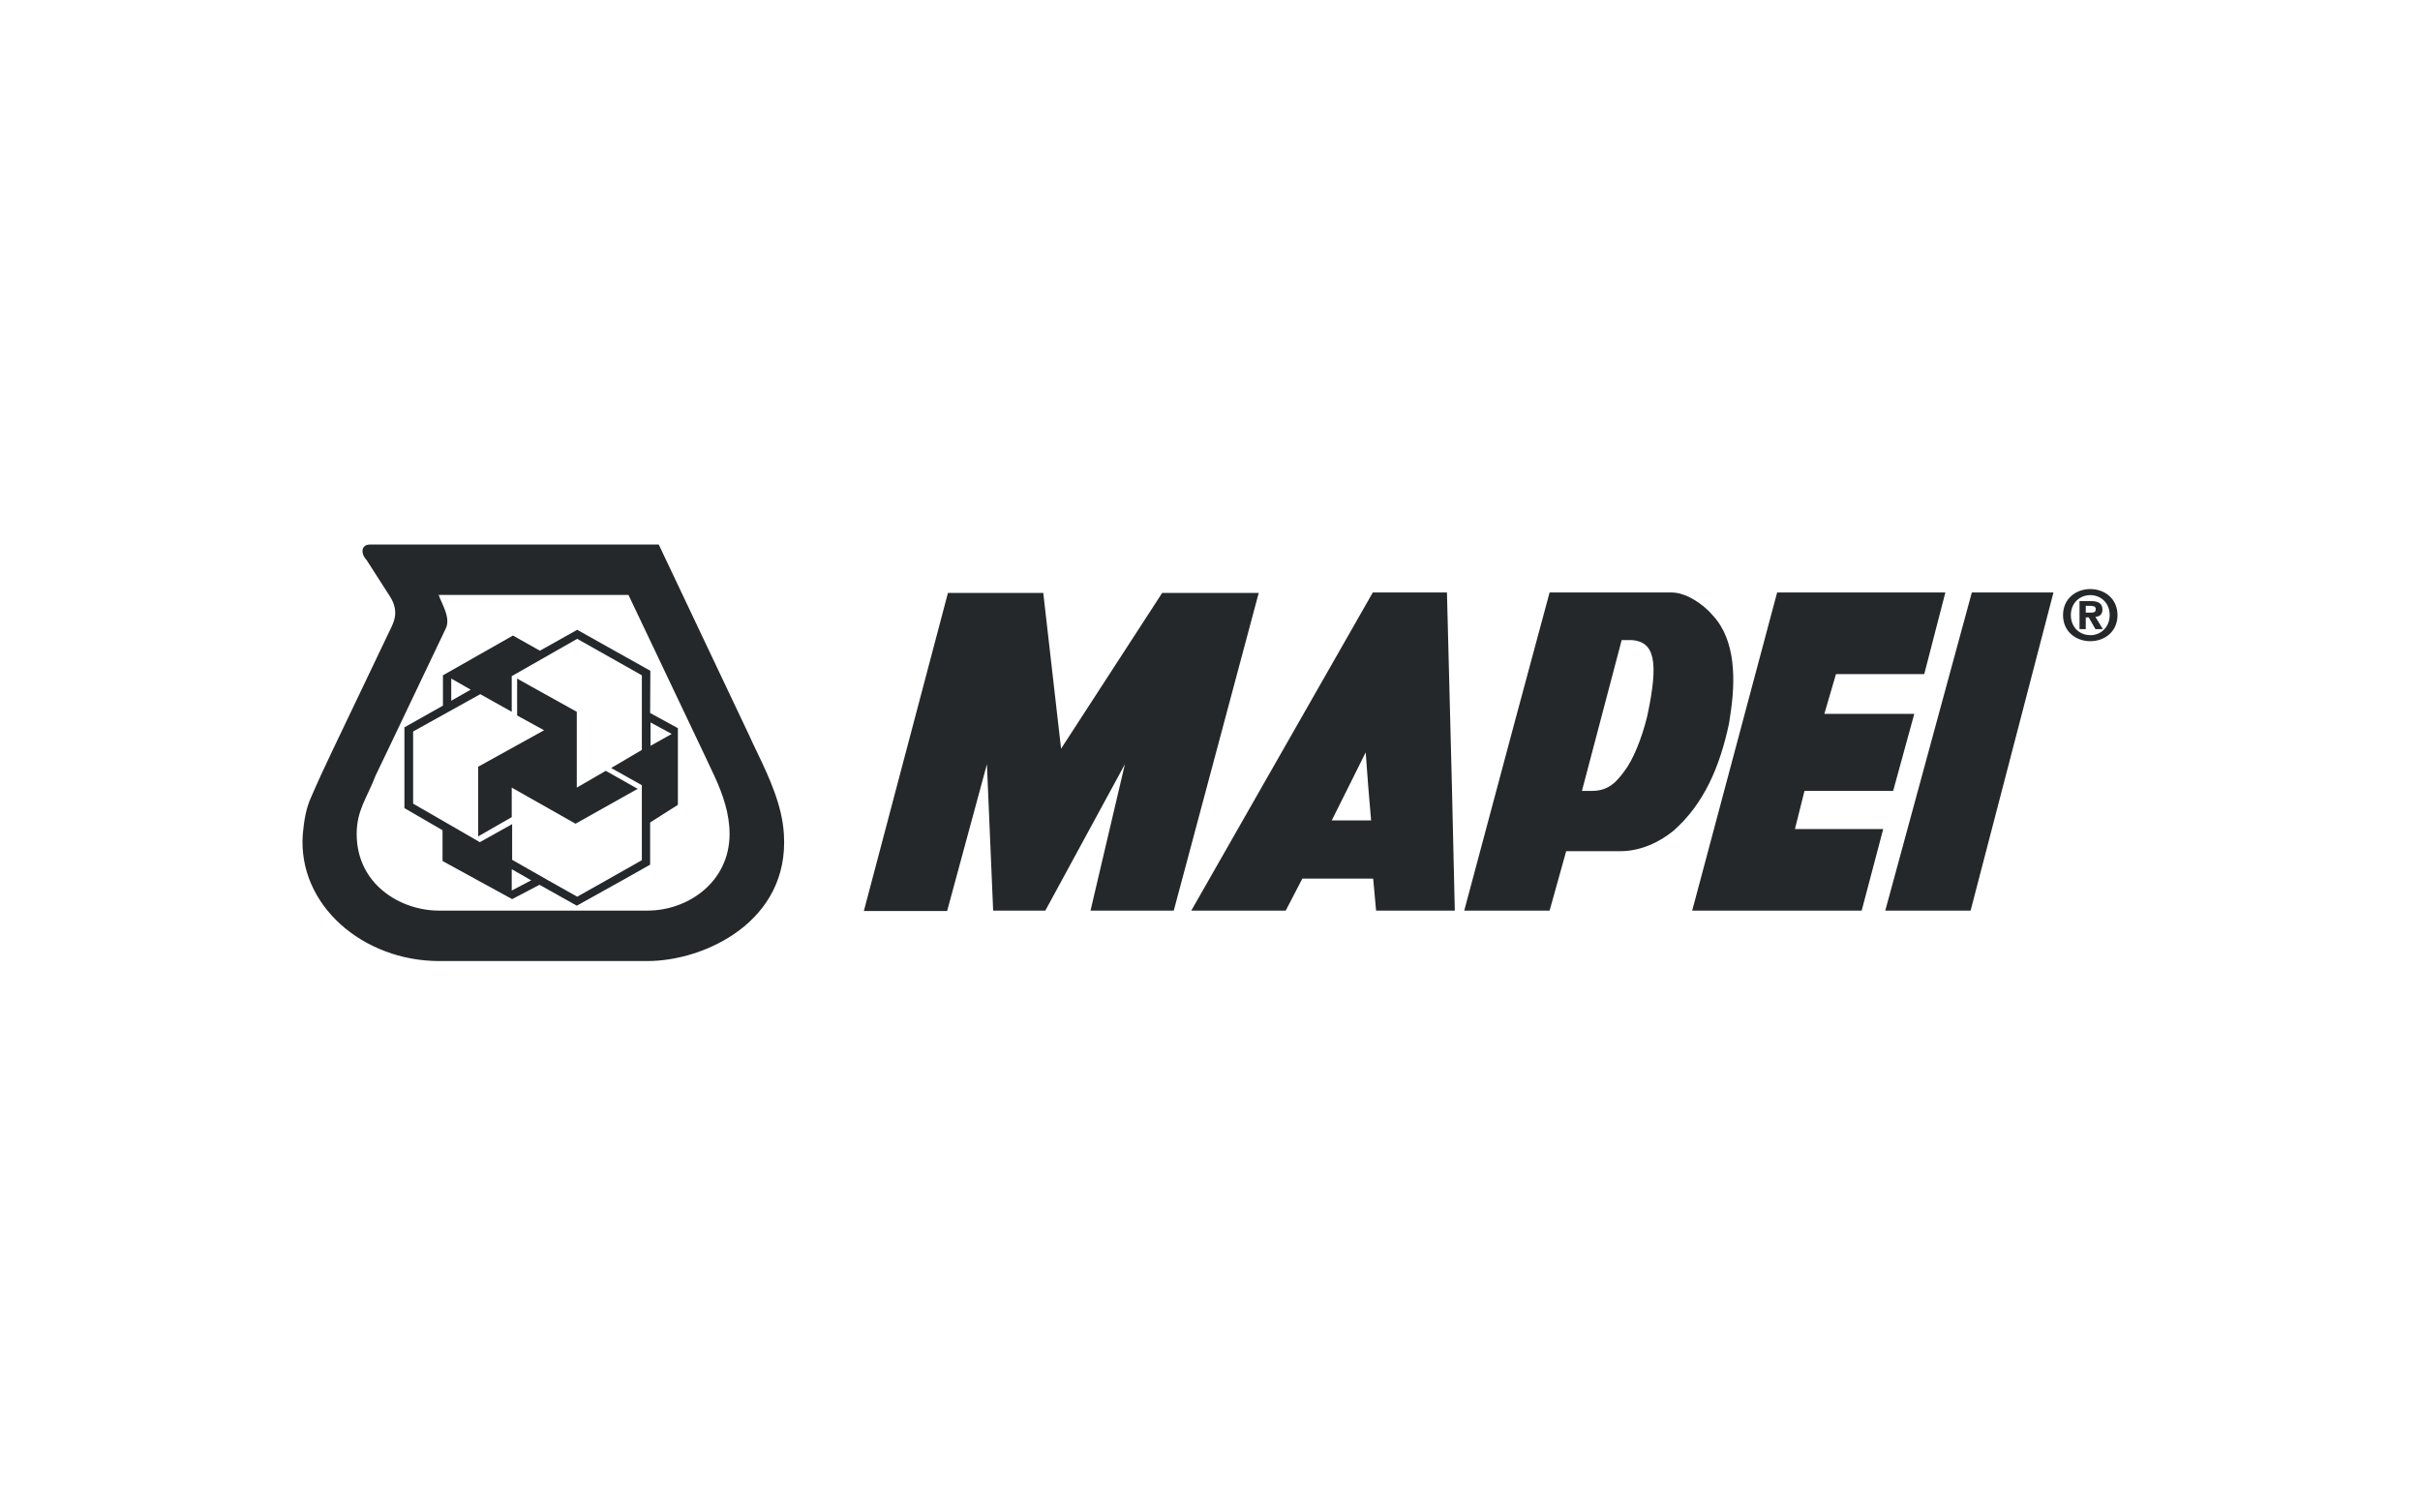
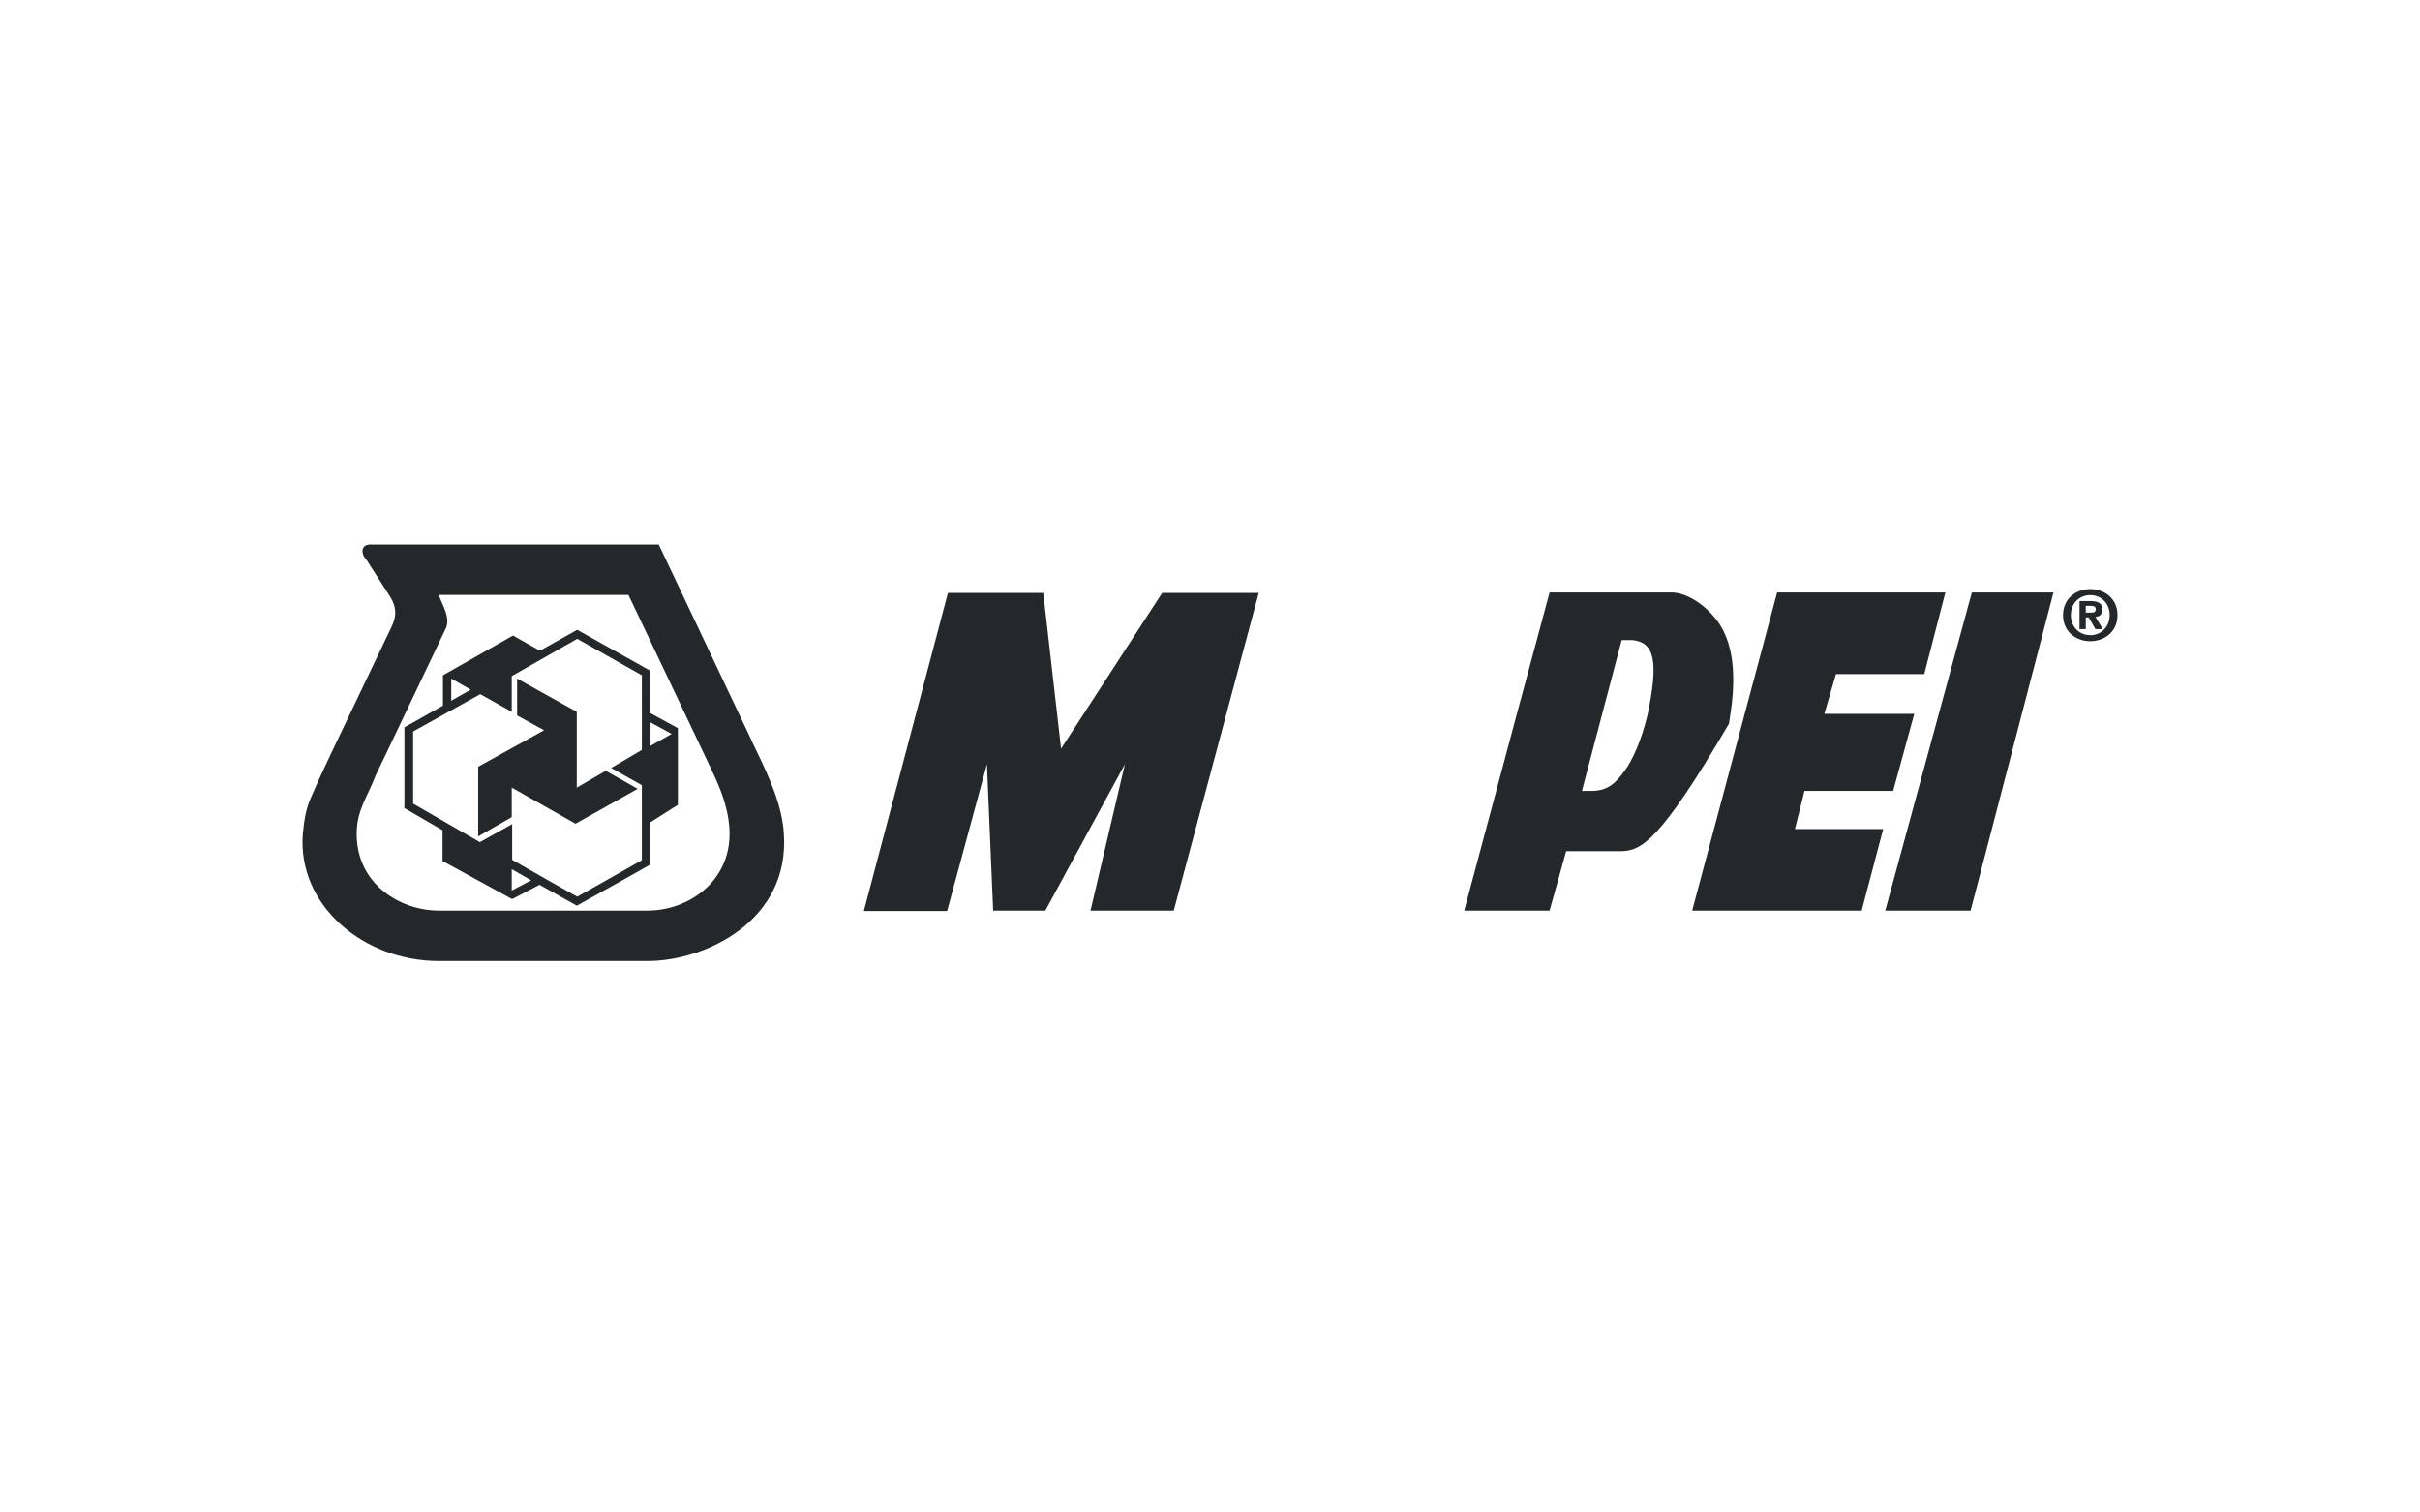
<svg xmlns="http://www.w3.org/2000/svg" width="160" height="100" viewBox="0 0 160 100" fill="none">
  <rect width="160" height="100" fill="white" />
  <g clip-path="url(#clip0_1546_37067)">
    <path d="M46.511 49.77L41.552 39.336H29.006C29.198 39.932 29.854 40.88 29.444 41.613L25.556 49.77L24.84 51.262C24.268 52.752 23.582 53.565 23.582 55.137C23.582 58.499 26.514 60.205 29.006 60.205H42.812C45.499 60.205 48.236 58.308 48.236 55.137C48.236 53.808 47.798 52.534 47.251 51.343L46.511 49.769V49.77ZM21.911 49.77L25.884 41.449C26.13 40.934 26.348 40.257 25.719 39.336L24.241 37.032C23.83 36.598 23.856 36 24.486 36H43.553L49.526 48.605C49.69 48.985 49.881 49.364 50.074 49.77C50.868 51.426 51.718 53.269 51.826 55.138C52.21 60.938 46.566 63.541 42.812 63.541H29.032C24.019 63.541 19.663 59.855 20.02 55.138C20.102 54.297 20.214 53.456 20.597 52.645C20.816 52.128 20.98 51.777 21.199 51.289L21.912 49.77H21.911Z" fill="#25282A" />
    <path d="M29.834 45.598V46.33L31.121 45.598L29.834 44.865V45.598ZM35.067 58.174L33.834 57.469V58.88L35.122 58.201L35.067 58.174ZM44.409 48.525L43.011 47.765V49.31L44.409 48.525ZM42.984 47.141L44.819 48.143V53.213L42.984 54.378V57.168L41.203 58.173L38.135 59.881L35.67 58.499L33.861 59.447L31.533 58.173L29.259 56.928V54.893L26.738 53.43V48.09L29.286 46.653V44.648L33.915 42.02L35.696 43.022L38.163 41.641L42.998 44.35L42.984 47.141ZM42.437 48.525V44.649L38.163 42.237L33.834 44.703V47.061L31.753 45.896L27.314 48.364V53.134L31.725 55.681L33.861 54.487V56.848L36.19 58.176L38.163 59.286L40.134 58.176L42.436 56.873V51.914L40.407 50.777L42.436 49.583V48.526L42.437 48.525Z" fill="#25282A" />
    <path d="M35.532 48.525L35.971 48.282L34.19 47.304V44.865L35.504 45.599L38.134 47.061V52.074L40.051 50.964L42.16 52.155L38.051 54.461L33.834 52.074V54.026L31.614 55.3V50.693L35.532 48.525Z" fill="#25282A" />
-     <path d="M90.461 51.995L90.294 49.742L89.172 51.995L88.049 54.244H90.652L90.461 51.995ZM83.447 51.995L90.763 39.174H95.666L95.995 51.995L96.185 60.205H90.981L90.788 58.092H86.104L85.008 60.205H78.763L83.447 51.995Z" fill="#25282A" />
-     <path d="M108.918 47.304C109.691 43.689 109.373 42.446 107.904 42.319H107.219L105.905 47.304L104.591 52.292H105.249C106.372 52.292 106.893 51.669 107.413 50.964C107.933 50.286 108.536 48.903 108.919 47.305M100.261 47.304L102.452 39.174H110.534C111.382 39.174 112.505 39.823 113.246 40.693C114.781 42.345 114.753 45.029 114.395 47.304C114.369 47.495 114.341 47.684 114.313 47.847C113.712 50.667 112.67 53.159 110.616 54.949C109.739 55.655 108.506 56.277 107.137 56.277H103.549L102.453 60.206H96.809L100.261 47.304Z" fill="#25282A" />
+     <path d="M108.918 47.304C109.691 43.689 109.373 42.446 107.904 42.319H107.219L105.905 47.304L104.591 52.292H105.249C106.372 52.292 106.893 51.669 107.413 50.964C107.933 50.286 108.536 48.903 108.919 47.305M100.261 47.304L102.452 39.174H110.534C111.382 39.174 112.505 39.823 113.246 40.693C114.781 42.345 114.753 45.029 114.395 47.304C114.369 47.495 114.341 47.684 114.313 47.847C109.739 55.655 108.506 56.277 107.137 56.277H103.549L102.453 60.206H96.809L100.261 47.304Z" fill="#25282A" />
    <path d="M62.62 60.234H57.114L62.674 39.201H68.976L70.154 49.5L76.838 39.201H83.222L77.605 60.205H72.1L74.373 50.528L69.113 60.205H65.663L65.251 50.528L62.62 60.234Z" fill="#25282A" />
    <path d="M123.086 60.206H111.88L117.496 39.174H128.619L127.223 44.568H121.387L120.619 47.197H126.564L125.167 52.292H119.305L118.674 54.812H124.51L123.086 60.206Z" fill="#25282A" />
    <path d="M124.646 60.206L130.369 39.174H135.766L130.288 60.206H124.646Z" fill="#25282A" />
    <path d="M137.902 40.502V40.056H138.192C138.348 40.056 138.562 40.07 138.562 40.26C138.562 40.464 138.452 40.502 138.268 40.502H137.901H137.902ZM137.902 40.818H138.096L138.543 41.597H139.033L138.539 40.785C138.796 40.768 139.004 40.643 139.004 40.303C139.004 39.877 138.709 39.741 138.21 39.741H137.489V41.597H137.902V40.818ZM140 40.67C140 39.58 139.151 38.947 138.201 38.947C137.252 38.947 136.399 39.581 136.399 40.67C136.399 41.759 137.248 42.393 138.201 42.393C139.154 42.393 140 41.76 140 40.67ZM139.483 40.67C139.483 41.464 138.895 41.998 138.201 41.998V41.993C137.49 41.998 136.916 41.463 136.916 40.67C136.916 39.877 137.49 39.348 138.201 39.348C138.912 39.348 139.483 39.877 139.483 40.67Z" fill="#25282A" />
  </g>
  <defs>
    <clipPath id="clip0_1546_37067">
      <rect width="120" height="27.541" fill="white" transform="translate(20 36)" />
    </clipPath>
  </defs>
</svg>